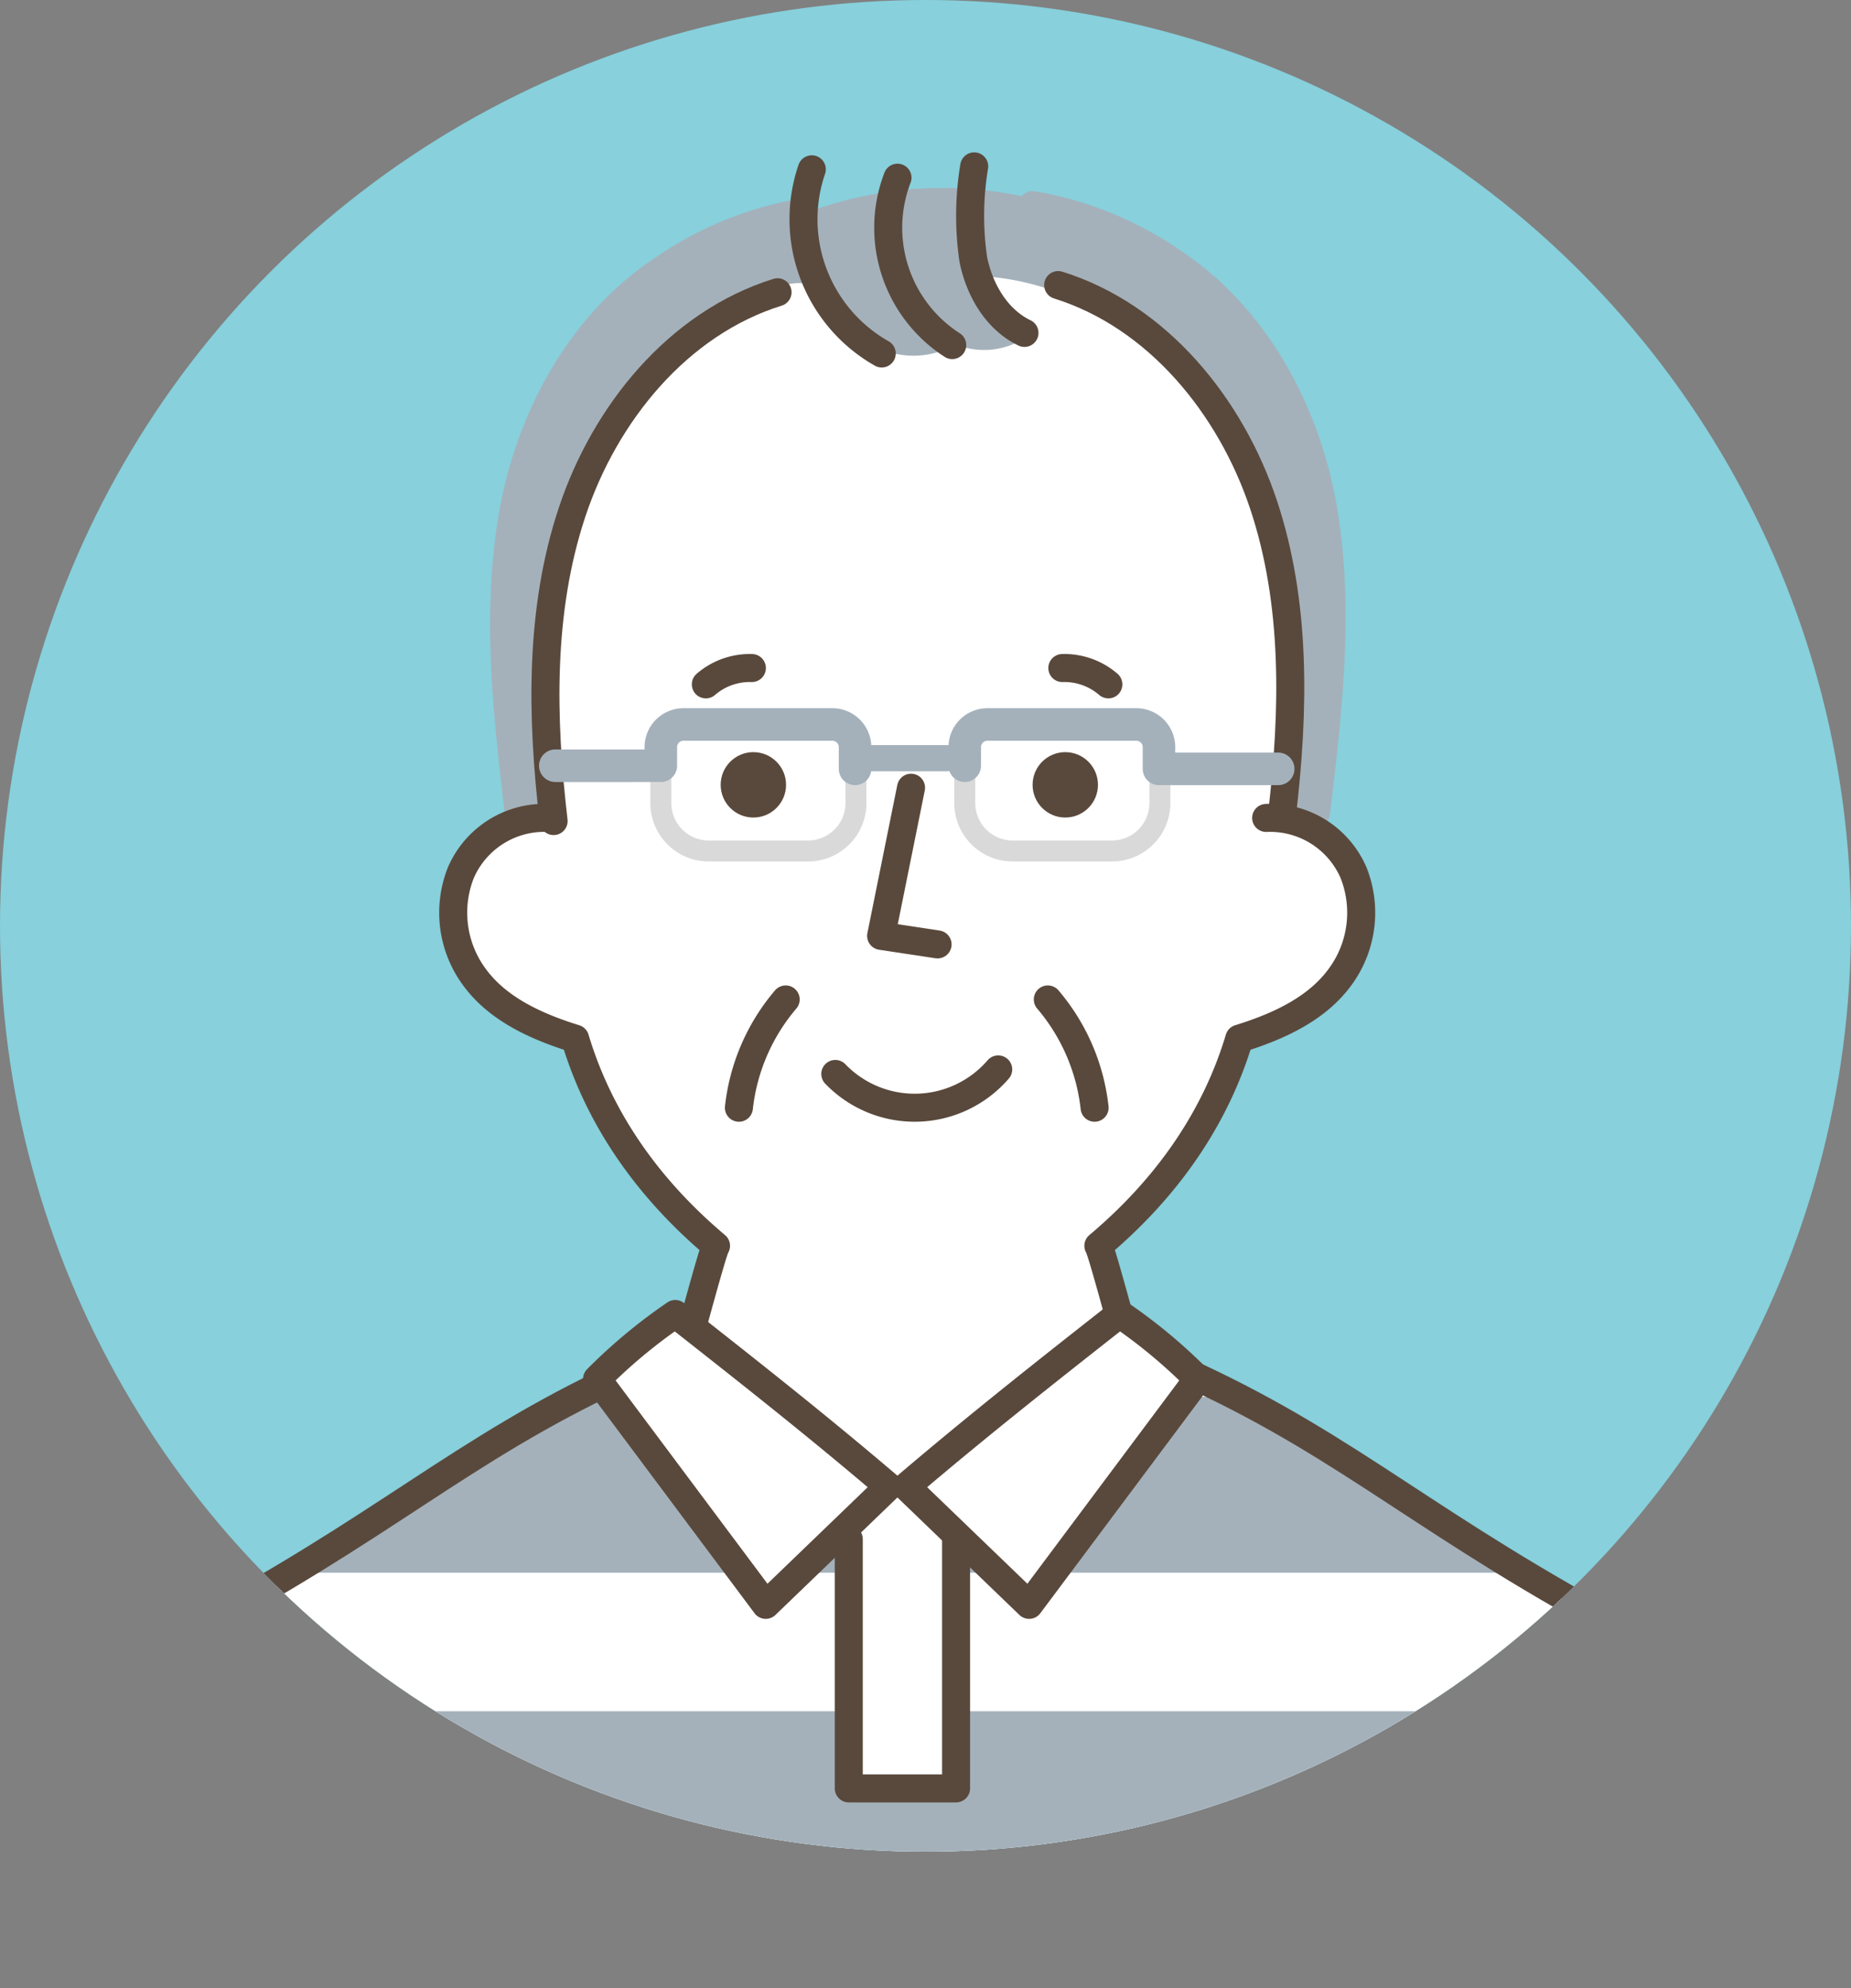
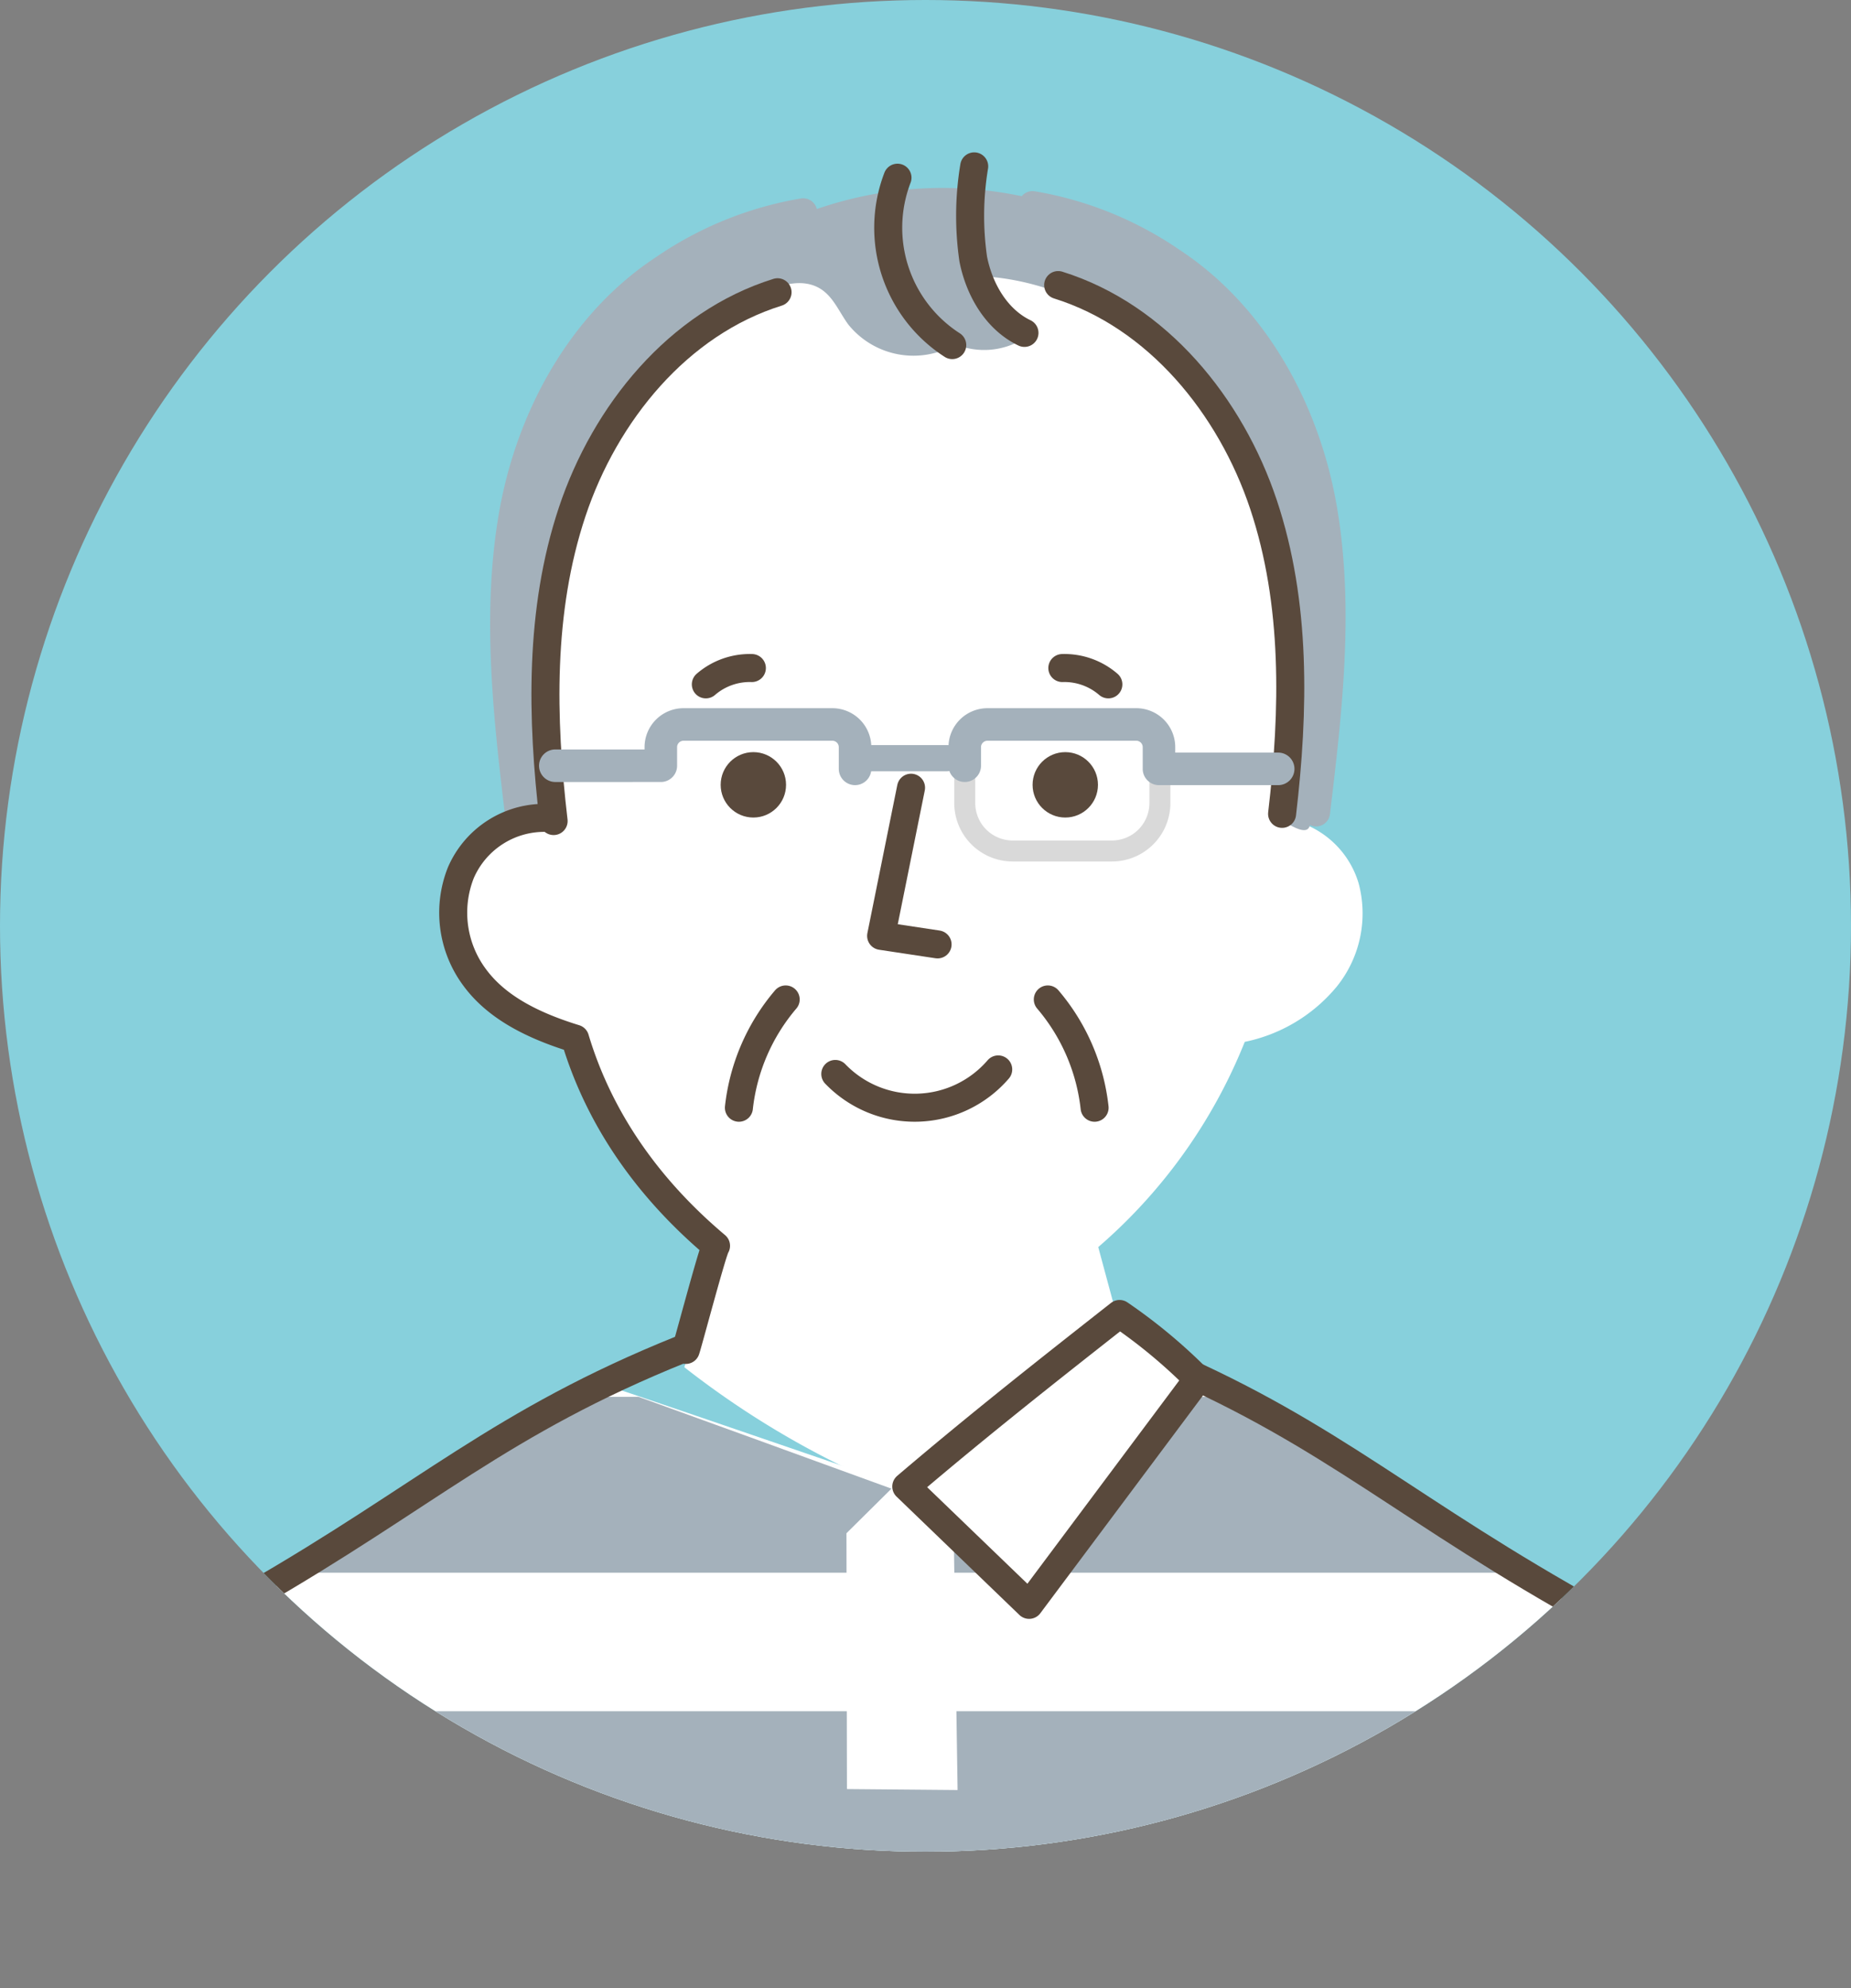
<svg xmlns="http://www.w3.org/2000/svg" id="レイヤー_1" data-name="レイヤー 1" width="193.874" height="208.172" viewBox="0 0 193.874 208.172">
  <rect x="0" y="0" width="193.874" height="208.172" fill="#808080" stroke="none" />
  <defs>
    <style>.cls-1,.cls-11,.cls-12,.cls-13,.cls-6,.cls-7{fill:none;}.cls-2{clip-path:url(#clip-path);}.cls-3{fill:#87d0dc;}.cls-10,.cls-4{fill:#fff;}.cls-5{fill:#a4b1bb;}.cls-11,.cls-13,.cls-6{stroke:#a4b1bb;}.cls-10,.cls-11,.cls-12,.cls-13,.cls-6,.cls-7{stroke-linecap:round;stroke-linejoin:round;}.cls-10,.cls-6,.cls-7{stroke-width:2.934px;}.cls-10,.cls-7{stroke:#59493c;}.cls-8{fill:#59493c;}.cls-9{clip-path:url(#clip-path-2);}.cls-11{stroke-width:2.747px;}.cls-12{stroke:#d9d9d9;stroke-width:2.198px;}.cls-13{stroke-width:3.407px;}</style>
    <clipPath id="clip-path" transform="translate(-863.322 -436.062)">
      <circle class="cls-1" cx="960.259" cy="532.999" r="96.937" />
    </clipPath>
    <clipPath id="clip-path-2" transform="translate(-863.322 -436.062)">
      <path class="cls-1" d="M873.335,642.08s170.532,0,169.749-.456a86.128,86.128,0,0,0-.371-16.2c-.8-5.351-2.694-10.664-6.243-14.749-3.741-4.306-9-6.93-14.01-9.652-11.807-6.412-22.976-13.924-34.125-21.423l-31.016,12.552s-30.557-11.134-30.816-11.142l-38.25,23.513c-3.729,2.293-7.55,4.667-10.177,8.169-3.085,4.112-4.206,9.372-4.636,14.5A128.173,128.173,0,0,0,873.335,642.08Z" />
    </clipPath>
  </defs>
  <g class="cls-2">
    <circle class="cls-3" cx="96.937" cy="96.937" r="96.937" />
    <path class="cls-4" d="M997.311,521.719a9.6,9.6,0,0,1,8.316,6.834,12.2,12.2,0,0,1-2.289,10.8,16.887,16.887,0,0,1-9.64,5.792,55.685,55.685,0,0,1-15.346,21.487l3.028,11.225a110.487,110.487,0,0,1-22.809,14.8A93.315,93.315,0,0,1,935,579.21a76.366,76.366,0,0,0,2.751-12.493,41.847,41.847,0,0,1-14.74-21.208c-3.908-1.9-7.621-3.881-9.986-7.029a11.8,11.8,0,0,1-1.777-11.165,10.442,10.442,0,0,1,9.622-6.337c-2.125-11.4-2.833-23.875,2.946-33.933,3.083-5.365,6.645-13.658,12-16.757s11.475-6.484,17.508-7.858c8.605-1.96,19.889-.181,27.859,3.609,8.757,4.165,13.523,16.192,15.679,25.646S998.138,511.007,997.311,521.719Z" transform="translate(-863.322 -436.062)" />
    <path class="cls-5" d="M1000.519,522.418c2.053-13.479,4.043-27.652-.711-40.43a40.305,40.305,0,0,0-53.24-23.163c-13.333,2-23.553,12.724-27.728,24.861s-3.257,25.44-.843,38.24l3.54-.716c-1.49-10.2-1.208-20.808,2.117-30.567s9.886-18.615,18.934-23.557c2.089-1.141,4.754-2.043,6.744-.737,1.312.861,1.919,2.439,2.849,3.7a8.764,8.764,0,0,0,11.228,2.065,7.863,7.863,0,0,0,6.951-.479l-3.866-6.631c8.059.549,15.607,4.885,20.889,11s8.421,13.873,9.855,21.822,1.236,16.112.427,24.149C998.762,522.681,1000.342,523.577,1000.519,522.418Z" transform="translate(-863.322 -436.062)" />
    <path class="cls-6" d="M917.75,521.876c-1.258-10.507-2.514-21.186-.759-31.621s7.21-20.395,15.91-26.087a36.493,36.493,0,0,1,14.546-5.879" transform="translate(-863.322 -436.062)" />
    <path class="cls-6" d="M1001.166,521.123c1.258-10.506,2.514-21.186.76-31.621s-7.211-20.395-15.911-26.087a36.493,36.493,0,0,0-14.546-5.879" transform="translate(-863.322 -436.062)" />
    <path class="cls-7" d="M920.744,521.7a9.522,9.522,0,0,0-9.157,5.746,11.346,11.346,0,0,0,1.44,10.937c2.273,3.1,5.982,5.02,10.531,6.422,2.434,8.122,7.374,15.473,14.76,21.692-.323.363-2.967,10.384-3.169,10.9" transform="translate(-863.322 -436.062)" />
-     <path class="cls-7" d="M995.94,521.7a9.522,9.522,0,0,1,9.157,5.746,11.346,11.346,0,0,1-1.44,10.937c-2.273,3.1-5.982,5.02-10.531,6.422-2.434,8.122-7.374,15.473-14.76,21.692.323.363,2.967,10.384,3.169,10.9" transform="translate(-863.322 -436.062)" />
    <path class="cls-7" d="M950.811,548.505a11.547,11.547,0,0,0,17.064-.475" transform="translate(-863.322 -436.062)" />
    <path class="cls-7" d="M945.615,540.705a21.025,21.025,0,0,0-4.9,11.336" transform="translate(-863.322 -436.062)" />
    <path class="cls-7" d="M973.07,540.705a21.025,21.025,0,0,1,4.9,11.336" transform="translate(-863.322 -436.062)" />
    <path class="cls-7" d="M958.745,518.536l-3.134,15.513,5.913.892" transform="translate(-863.322 -436.062)" />
    <circle class="cls-8" cx="78.907" cy="82.172" r="3.424" />
    <circle class="cls-8" cx="111.577" cy="82.172" r="3.424" />
    <path class="cls-7" d="M974.592,506.006a7.045,7.045,0,0,1,4.819,1.709" transform="translate(-863.322 -436.062)" />
    <path class="cls-7" d="M942.072,506.006a7.046,7.046,0,0,0-4.82,1.709" transform="translate(-863.322 -436.062)" />
    <path class="cls-7" d="M944.763,466.661c-10.406,3.244-18.065,12.651-21.511,22.991s-3.214,21.548-1.944,32.374" transform="translate(-863.322 -436.062)" />
    <path class="cls-7" d="M974.154,465.908c10.4,3.244,18.064,12.651,21.511,22.992s3.213,21.548,1.943,32.373" transform="translate(-863.322 -436.062)" />
-     <path class="cls-7" d="M955.675,473.071a16.154,16.154,0,0,1-7.326-19.282" transform="translate(-863.322 -436.062)" />
    <path class="cls-7" d="M963.059,472.192a14.612,14.612,0,0,1-5.734-17.524" transform="translate(-863.322 -436.062)" />
    <path class="cls-7" d="M970.625,470.916c-2.931-1.407-4.733-4.535-5.365-7.724a31.641,31.641,0,0,1,.1-9.711" transform="translate(-863.322 -436.062)" />
    <path class="cls-4" d="M873.335,642.08s170.532,0,169.749-.456a86.128,86.128,0,0,0-.371-16.2c-.8-5.351-2.694-10.664-6.243-14.749-3.741-4.306-9-6.93-14.01-9.652-11.807-6.412-22.976-13.924-34.125-21.423l-31.17,11.863s-30.409-10.445-30.662-10.453l-38.25,23.513c-3.729,2.293-7.55,4.667-10.177,8.169-3.085,4.112-4.206,9.372-4.636,14.5A128.173,128.173,0,0,0,873.335,642.08Z" transform="translate(-863.322 -436.062)" />
    <g class="cls-9">
      <rect class="cls-5" x="2.499" y="146.25" width="180.022" height="18.416" />
      <rect class="cls-5" x="2.499" y="179.166" width="180.022" height="18.416" />
    </g>
    <path class="cls-7" d="M890.933,614.044a177.88,177.88,0,0,1,7.409,24.806" transform="translate(-863.322 -436.062)" />
    <path class="cls-7" d="M1043.578,642.767c0-11.488.838-20.99-4.681-29.7-2.8-4.42-7.421-7.311-11.957-9.92-18.233-10.483-26-18.183-44.93-25.8" transform="translate(-863.322 -436.062)" />
    <path class="cls-7" d="M873.106,642.767c0-11.488-.838-20.99,4.681-29.7,2.8-4.42,7.421-7.311,11.957-9.92,18.233-10.483,26-18.183,44.93-25.8" transform="translate(-863.322 -436.062)" />
    <path class="cls-7" d="M1025.751,614.044a177.88,177.88,0,0,0-7.409,24.806" transform="translate(-863.322 -436.062)" />
    <polygon class="cls-4" points="88.658 160.53 93.843 155.397 99.891 160.327 100.298 187.417 88.709 187.315 88.658 160.53" />
-     <polyline class="cls-7" points="100.14 161.152 100.14 187.245 88.9 187.245 88.9 161.152" />
-     <path class="cls-10" d="M925.859,580.446a55.993,55.993,0,0,1,8.191-6.809c7.383,5.8,14.765,11.606,22.341,18.065l-12.864,12.387Z" transform="translate(-863.322 -436.062)" />
    <path class="cls-10" d="M988.779,580.446a56.051,56.051,0,0,0-8.192-6.809c-7.382,5.8-14.764,11.606-22.341,18.065l12.865,12.387Z" transform="translate(-863.322 -436.062)" />
    <line class="cls-11" x1="90.386" y1="79.381" x2="99.157" y2="79.381" />
-     <path class="cls-12" d="M952.977,517.137v3a5.024,5.024,0,0,1-5.024,5.024H937.561a5.024,5.024,0,0,1-5.024-5.024v-2.916" transform="translate(-863.322 -436.062)" />
    <path class="cls-13" d="M952.88,516.561V514.3a2.378,2.378,0,0,0-2.369-2.386H934.906a2.378,2.378,0,0,0-2.369,2.386v1.933H921.484" transform="translate(-863.322 -436.062)" />
    <path class="cls-12" d="M984.81,517.137v3a5.024,5.024,0,0,1-5.024,5.024H969.394a5.024,5.024,0,0,1-5.024-5.024v-2.916" transform="translate(-863.322 -436.062)" />
    <path class="cls-13" d="M964.37,516.232V514.3a2.378,2.378,0,0,1,2.369-2.386h15.605a2.377,2.377,0,0,1,2.369,2.386v2.262H997.2" transform="translate(-863.322 -436.062)" />
  </g>
</svg>